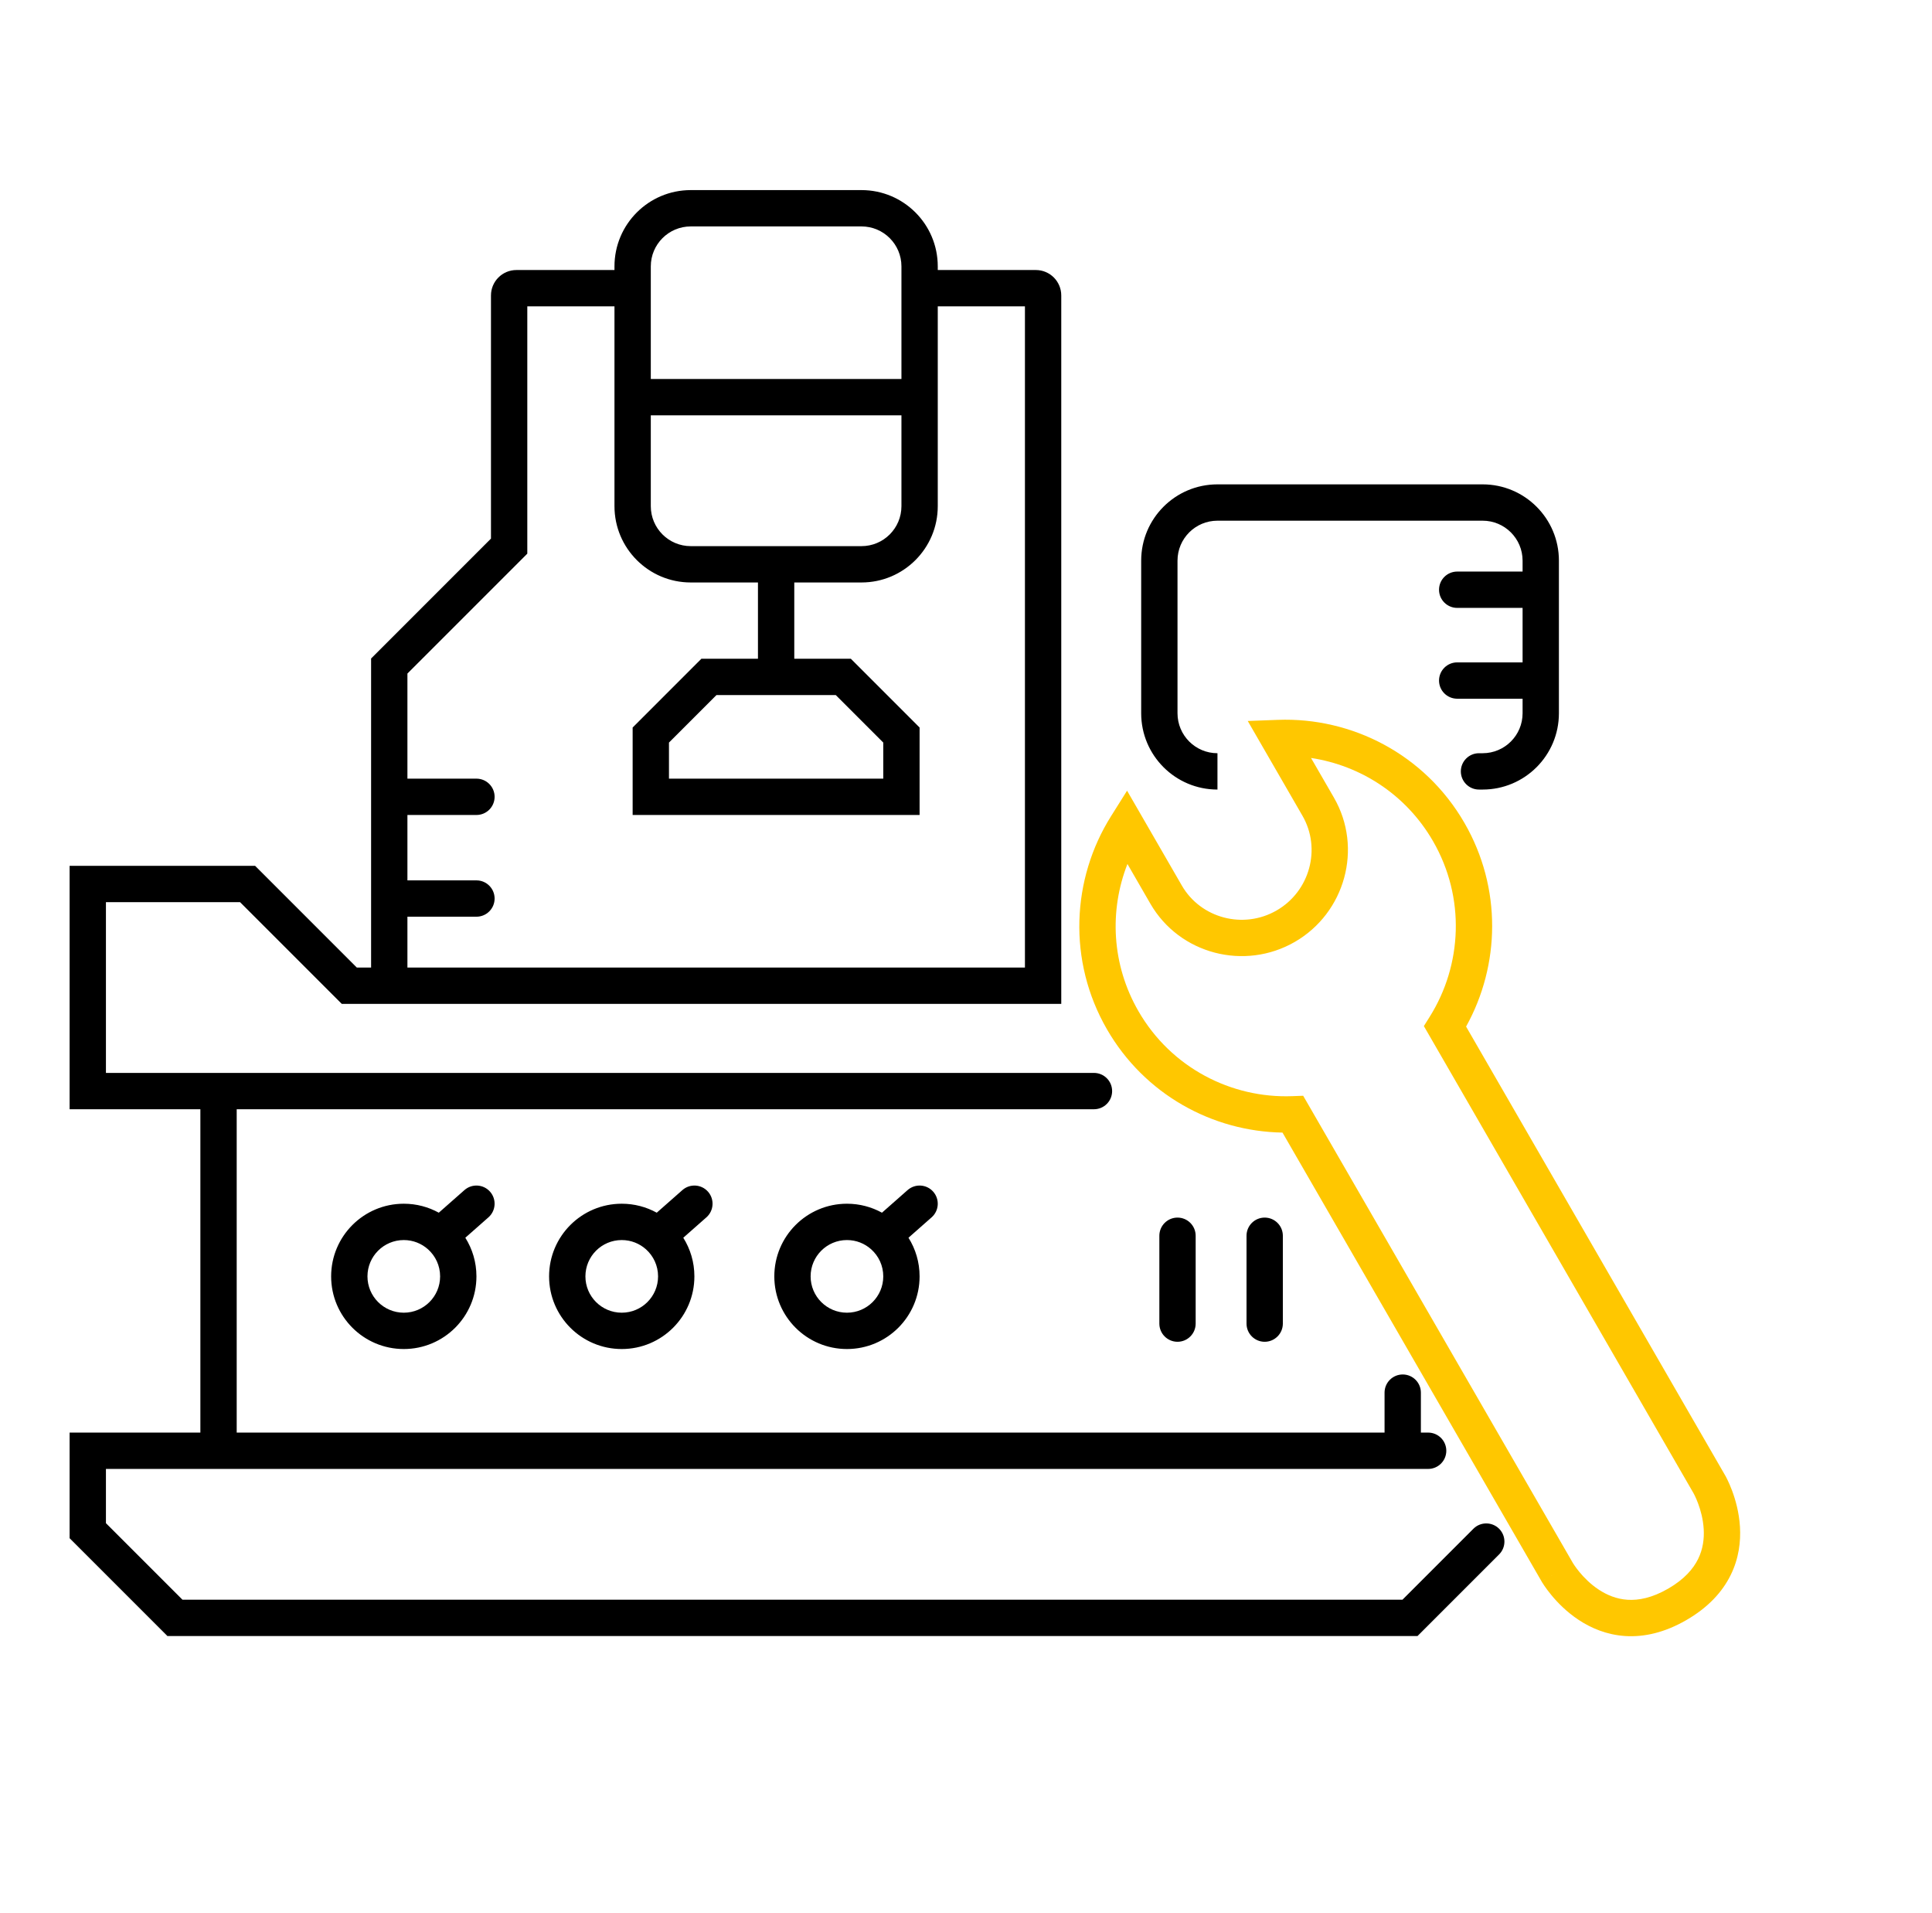
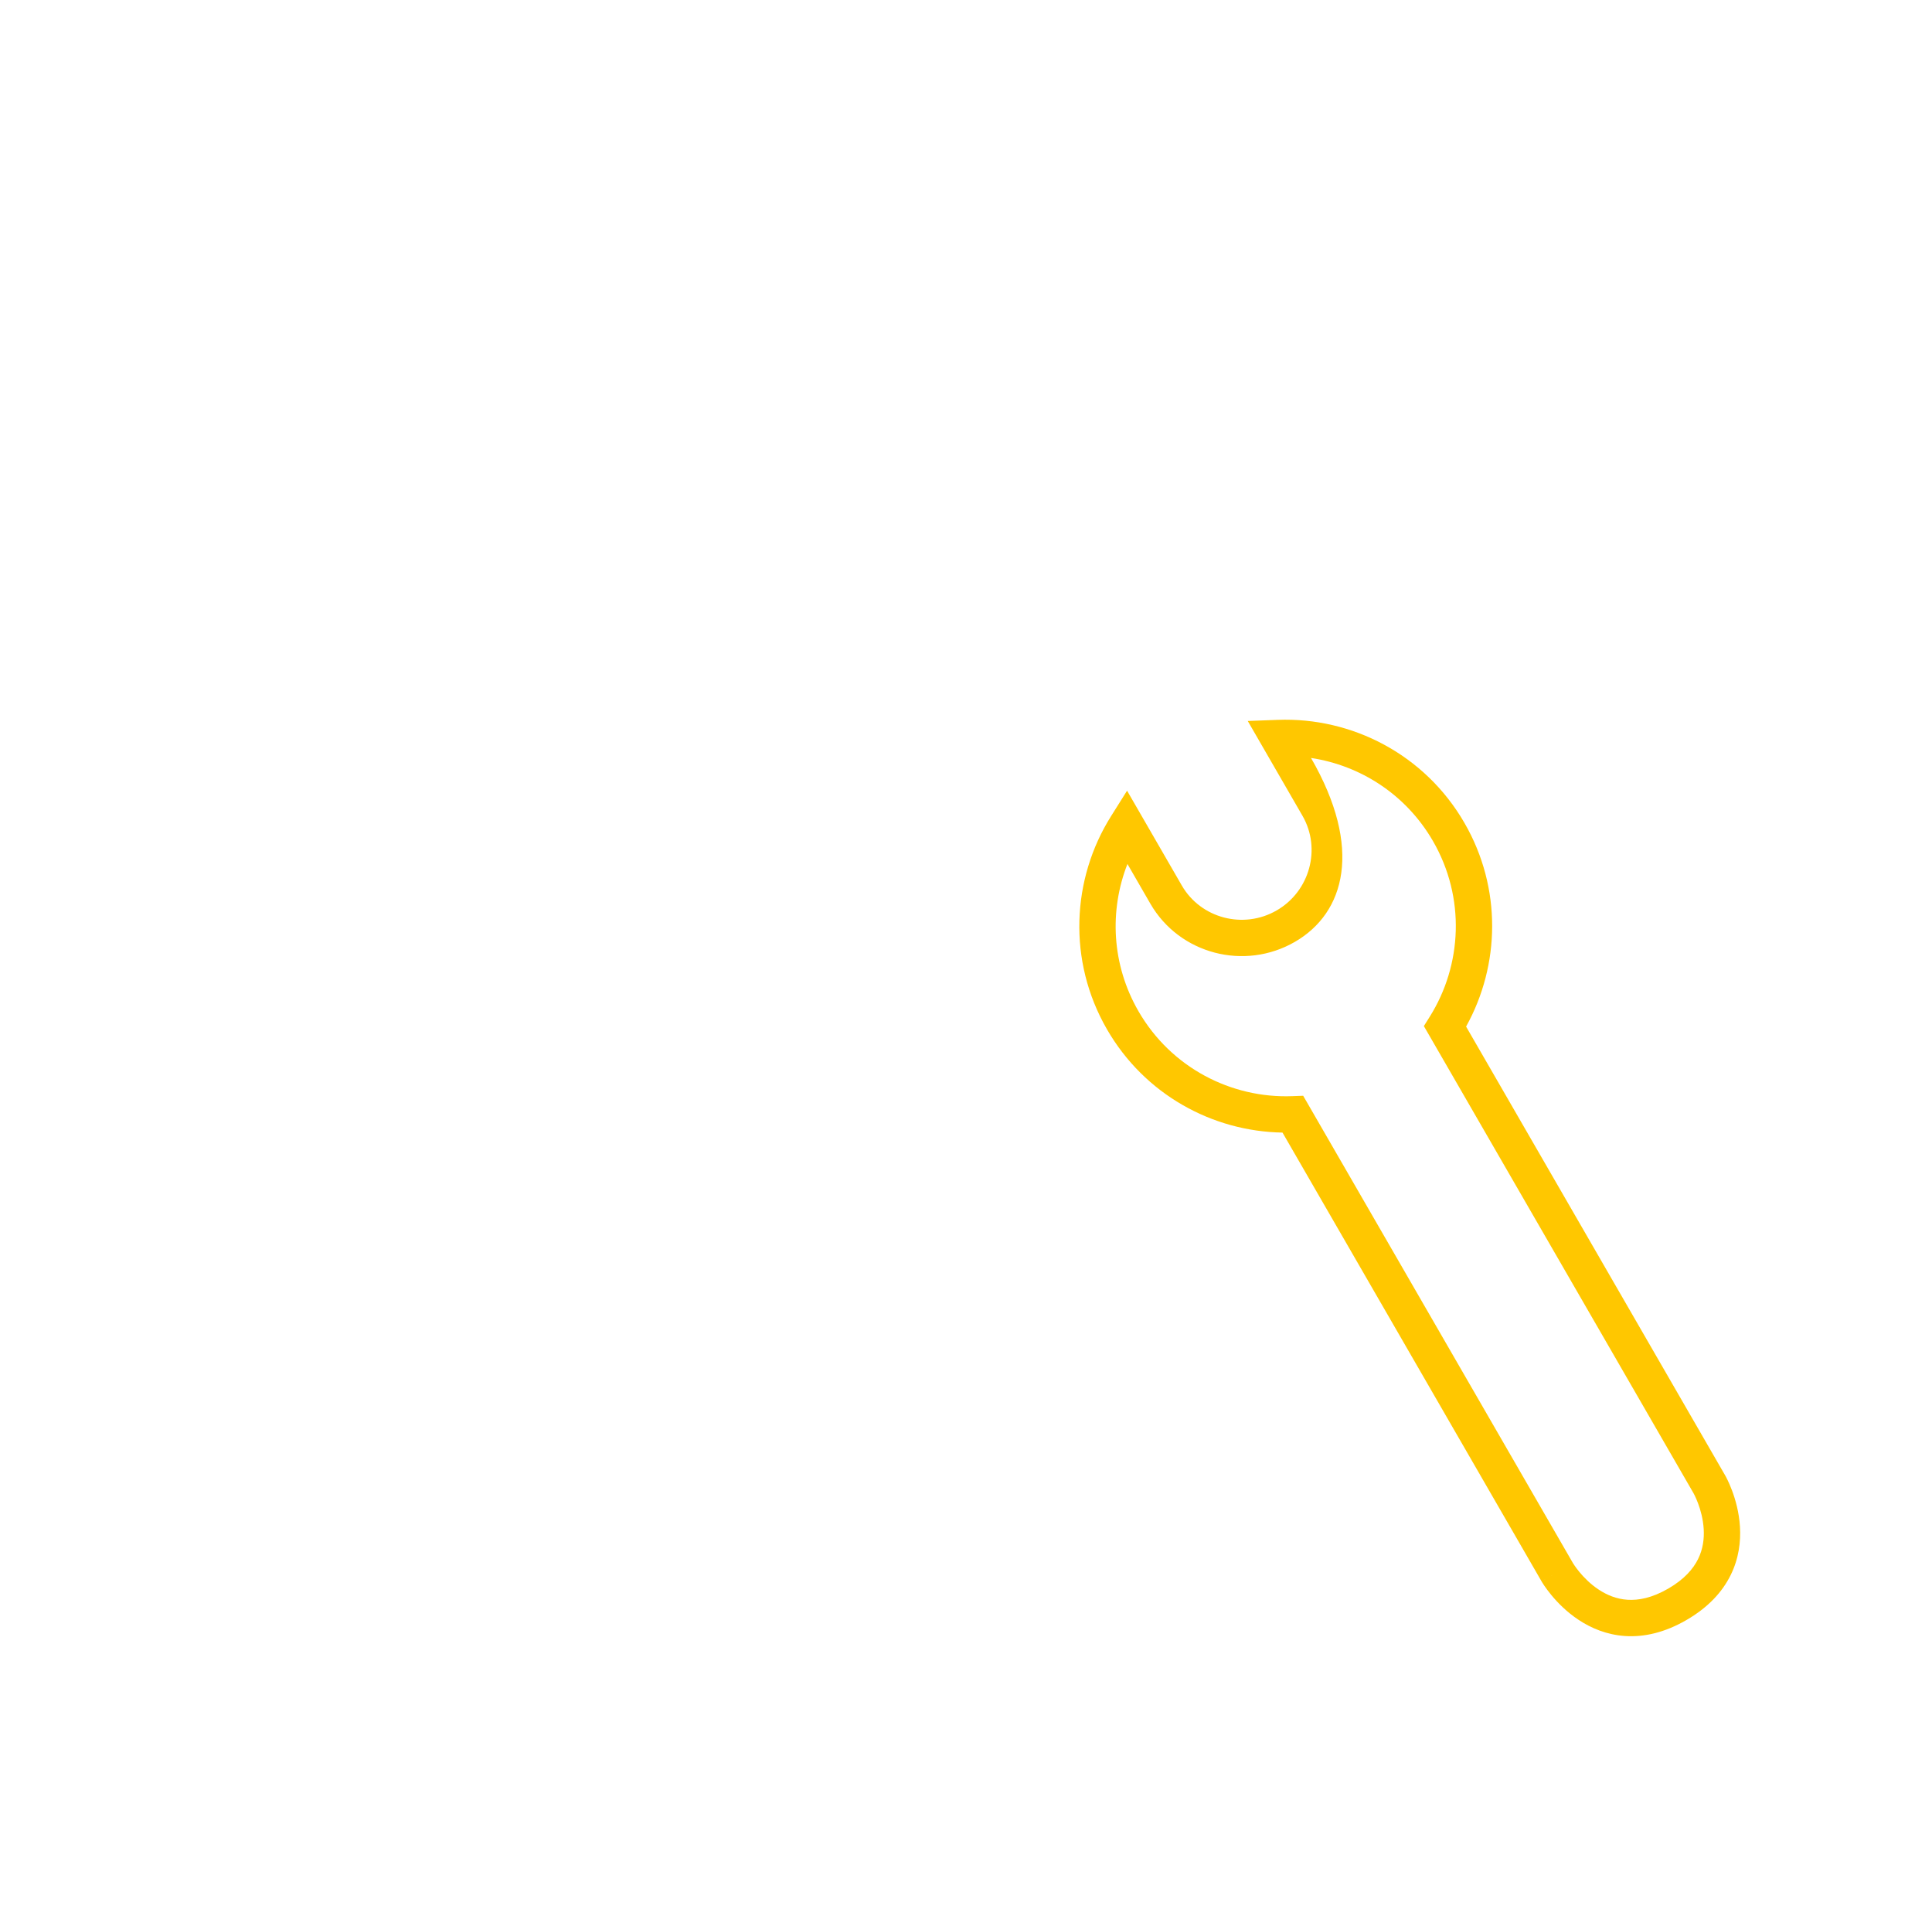
<svg xmlns="http://www.w3.org/2000/svg" width="101" height="100" viewBox="0 0 101 100" fill="none">
-   <path fill-rule="evenodd" clip-rule="evenodd" d="M36.111 11.835C34.957 11.835 34.022 12.77 34.022 13.924V19.81H47.125V13.924C47.125 12.77 46.19 11.835 45.036 11.835H36.111ZM47.125 21.709H34.022V26.457C34.022 27.61 34.957 28.546 36.111 28.546H45.036C46.19 28.546 47.125 27.61 47.125 26.457V21.709ZM32.123 13.924C32.123 11.721 33.909 9.936 36.111 9.936H45.036C47.239 9.936 49.024 11.721 49.024 13.924V14.114H54.151C54.885 14.114 55.48 14.709 55.48 15.443V52.472H17.868L12.55 47.155H5.538V56.08H57.189C57.714 56.08 58.139 56.505 58.139 57.03C58.139 57.554 57.714 57.979 57.189 57.979H12.374V74.88H72.381V72.791C72.381 72.267 72.806 71.842 73.331 71.842C73.855 71.842 74.28 72.267 74.28 72.791V74.88H74.66C75.184 74.88 75.609 75.305 75.609 75.829C75.609 76.354 75.184 76.779 74.66 76.779H5.538V79.614L9.539 83.615H73.317L77.027 79.905C77.397 79.535 77.999 79.535 78.369 79.905C78.74 80.276 78.74 80.877 78.369 81.248L74.103 85.514H8.753L3.639 80.4V74.88H10.475V57.979H3.639V45.256H13.337L18.654 50.573H19.4V34.419L25.667 28.152V15.443C25.667 14.709 26.262 14.114 26.996 14.114H32.123V13.924ZM32.123 16.012H27.566V28.939L21.299 35.205V40.699H24.907C25.432 40.699 25.857 41.124 25.857 41.648C25.857 42.173 25.432 42.598 24.907 42.598H21.299V46.016H24.907C25.432 46.016 25.857 46.441 25.857 46.965C25.857 47.49 25.432 47.915 24.907 47.915H21.299V50.573H53.581V16.012H49.024V26.457C49.024 28.659 47.239 30.445 45.036 30.445H41.523V34.432H44.48L48.074 38.027V42.598H33.073V38.027L36.667 34.432H39.624V30.445H36.111C33.909 30.445 32.123 28.659 32.123 26.457V16.012ZM59.658 29.305C59.658 27.103 61.443 25.317 63.646 25.317H77.508C79.711 25.317 81.496 27.103 81.496 29.305V37.281C81.496 39.483 79.711 41.269 77.508 41.269H77.318C76.794 41.269 76.369 40.843 76.369 40.319C76.369 39.795 76.794 39.37 77.318 39.37H77.508C78.662 39.37 79.597 38.434 79.597 37.281V36.521H76.179C75.654 36.521 75.229 36.096 75.229 35.572C75.229 35.047 75.654 34.622 76.179 34.622H79.597V31.774H76.179C75.654 31.774 75.229 31.349 75.229 30.824C75.229 30.3 75.654 29.875 76.179 29.875H79.597V29.305C79.597 28.151 78.662 27.216 77.508 27.216H63.646C62.492 27.216 61.557 28.151 61.557 29.305V37.281C61.557 38.434 62.492 39.37 63.646 39.37V41.269C61.443 41.269 59.658 39.483 59.658 37.281V29.305ZM37.454 36.331L34.972 38.813V40.699H46.175V38.813L43.693 36.331H37.454ZM25.619 62.288C25.966 62.682 25.928 63.282 25.535 63.629L24.326 64.695C24.694 65.28 24.907 65.972 24.907 66.715C24.907 68.812 23.207 70.512 21.109 70.512C19.012 70.512 17.311 68.812 17.311 66.715C17.311 64.617 19.012 62.917 21.109 62.917C21.772 62.917 22.396 63.087 22.939 63.386L24.279 62.205C24.672 61.858 25.272 61.895 25.619 62.288ZM37.013 62.288C37.36 62.682 37.322 63.282 36.929 63.629L35.72 64.695C36.088 65.28 36.301 65.972 36.301 66.715C36.301 68.812 34.6 70.512 32.503 70.512C30.405 70.512 28.705 68.812 28.705 66.715C28.705 64.617 30.405 62.917 32.503 62.917C33.166 62.917 33.79 63.087 34.333 63.386L35.673 62.205C36.066 61.858 36.666 61.895 37.013 62.288ZM48.786 62.288C49.133 62.682 49.096 63.282 48.702 63.629L47.493 64.695C47.861 65.28 48.074 65.972 48.074 66.715C48.074 68.812 46.374 70.512 44.276 70.512C42.179 70.512 40.479 68.812 40.479 66.715C40.479 64.617 42.179 62.917 44.276 62.917C44.94 62.917 45.564 63.087 46.107 63.386L47.446 62.205C47.84 61.858 48.44 61.895 48.786 62.288ZM21.109 64.816C20.061 64.816 19.21 65.666 19.21 66.715C19.21 67.763 20.061 68.613 21.109 68.613C22.158 68.613 23.008 67.763 23.008 66.715C23.008 66.152 22.765 65.648 22.375 65.299C22.038 64.998 21.596 64.816 21.109 64.816ZM32.503 64.816C31.454 64.816 30.604 65.666 30.604 66.715C30.604 67.763 31.454 68.613 32.503 68.613C33.552 68.613 34.402 67.763 34.402 66.715C34.402 66.152 34.159 65.648 33.769 65.299C33.432 64.998 32.99 64.816 32.503 64.816ZM44.276 64.816C43.228 64.816 42.377 65.666 42.377 66.715C42.377 67.763 43.228 68.613 44.276 68.613C45.325 68.613 46.175 67.763 46.175 66.715C46.175 66.152 45.932 65.648 45.542 65.299C45.206 64.998 44.764 64.816 44.276 64.816ZM61.557 63.642C62.081 63.642 62.506 64.067 62.506 64.591V69.183C62.506 69.707 62.081 70.133 61.557 70.133C61.033 70.133 60.608 69.707 60.608 69.183V64.591C60.608 64.067 61.033 63.642 61.557 63.642ZM66.114 63.642C66.639 63.642 67.064 64.067 67.064 64.591V69.183C67.064 69.707 66.639 70.133 66.114 70.133C65.59 70.133 65.165 69.707 65.165 69.183V64.591C65.165 64.067 65.59 63.642 66.114 63.642Z" fill="black" />
-   <path fill-rule="evenodd" clip-rule="evenodd" d="M66.804 37.626C70.669 37.482 74.488 39.428 76.559 43.015C78.526 46.422 78.422 50.455 76.643 53.658L90.184 77.112L89.362 77.586C90.184 77.112 90.185 77.112 90.185 77.112L90.186 77.114L90.187 77.116L90.19 77.121L90.198 77.136C90.205 77.149 90.214 77.165 90.225 77.185C90.246 77.224 90.274 77.279 90.307 77.347C90.373 77.483 90.46 77.675 90.548 77.911C90.723 78.378 90.915 79.043 90.961 79.805C91.007 80.571 90.906 81.456 90.473 82.331C90.037 83.213 89.294 84.024 88.156 84.681C87.018 85.338 85.944 85.576 84.963 85.513C83.988 85.45 83.171 85.095 82.531 84.672C81.894 84.251 81.414 83.753 81.097 83.367C80.936 83.173 80.814 83.002 80.729 82.877C80.686 82.814 80.653 82.762 80.63 82.724C80.624 82.715 80.619 82.707 80.614 82.7C80.609 82.691 80.605 82.684 80.601 82.678L80.592 82.662L80.589 82.657L80.588 82.655L80.587 82.654C80.587 82.653 80.587 82.653 81.409 82.178L80.587 82.653L67.046 59.199C63.382 59.138 59.838 57.211 57.871 53.804C55.8 50.218 56.024 45.937 58.082 42.662L58.92 41.328L61.782 46.284C62.773 48.002 65.006 48.589 66.74 47.587C68.474 46.587 69.082 44.359 68.091 42.642L65.229 37.685L66.804 37.626ZM67.69 49.232C65.064 50.748 61.663 49.876 60.137 47.233L58.94 45.159C57.986 47.592 58.109 50.418 59.516 52.855C61.221 55.808 64.365 57.415 67.555 57.295L68.127 57.274L82.23 81.702L82.23 81.701L82.23 81.702C82.232 81.705 82.236 81.711 82.242 81.721C82.254 81.74 82.273 81.771 82.302 81.813C82.358 81.896 82.446 82.018 82.563 82.16C82.8 82.449 83.143 82.801 83.577 83.087C84.007 83.371 84.51 83.581 85.085 83.618C85.652 83.654 86.356 83.528 87.207 83.037C88.057 82.546 88.519 81.999 88.771 81.49C89.026 80.974 89.096 80.433 89.065 79.919C89.034 79.4 88.901 78.926 88.77 78.577C88.705 78.404 88.643 78.267 88.599 78.177C88.577 78.132 88.56 78.099 88.549 78.079C88.544 78.069 88.54 78.062 88.539 78.059L88.538 78.059L88.539 78.06L88.54 78.06L74.436 53.632L74.74 53.147C76.438 50.444 76.619 46.918 74.914 43.965C73.507 41.528 71.121 40.008 68.537 39.618L69.735 41.692C71.26 44.334 70.315 47.716 67.69 49.232Z" fill="#FFC700" />
+   <path fill-rule="evenodd" clip-rule="evenodd" d="M66.804 37.626C70.669 37.482 74.488 39.428 76.559 43.015C78.526 46.422 78.422 50.455 76.643 53.658L90.184 77.112L89.362 77.586C90.184 77.112 90.185 77.112 90.185 77.112L90.186 77.114L90.187 77.116L90.19 77.121L90.198 77.136C90.205 77.149 90.214 77.165 90.225 77.185C90.246 77.224 90.274 77.279 90.307 77.347C90.373 77.483 90.46 77.675 90.548 77.911C90.723 78.378 90.915 79.043 90.961 79.805C91.007 80.571 90.906 81.456 90.473 82.331C90.037 83.213 89.294 84.024 88.156 84.681C87.018 85.338 85.944 85.576 84.963 85.513C83.988 85.45 83.171 85.095 82.531 84.672C81.894 84.251 81.414 83.753 81.097 83.367C80.936 83.173 80.814 83.002 80.729 82.877C80.686 82.814 80.653 82.762 80.63 82.724C80.624 82.715 80.619 82.707 80.614 82.7C80.609 82.691 80.605 82.684 80.601 82.678L80.592 82.662L80.589 82.657L80.588 82.655L80.587 82.654C80.587 82.653 80.587 82.653 81.409 82.178L80.587 82.653L67.046 59.199C63.382 59.138 59.838 57.211 57.871 53.804C55.8 50.218 56.024 45.937 58.082 42.662L58.92 41.328L61.782 46.284C62.773 48.002 65.006 48.589 66.74 47.587C68.474 46.587 69.082 44.359 68.091 42.642L65.229 37.685L66.804 37.626ZM67.69 49.232C65.064 50.748 61.663 49.876 60.137 47.233L58.94 45.159C57.986 47.592 58.109 50.418 59.516 52.855C61.221 55.808 64.365 57.415 67.555 57.295L68.127 57.274L82.23 81.702L82.23 81.701L82.23 81.702C82.232 81.705 82.236 81.711 82.242 81.721C82.254 81.74 82.273 81.771 82.302 81.813C82.358 81.896 82.446 82.018 82.563 82.16C82.8 82.449 83.143 82.801 83.577 83.087C84.007 83.371 84.51 83.581 85.085 83.618C85.652 83.654 86.356 83.528 87.207 83.037C88.057 82.546 88.519 81.999 88.771 81.49C89.026 80.974 89.096 80.433 89.065 79.919C89.034 79.4 88.901 78.926 88.77 78.577C88.705 78.404 88.643 78.267 88.599 78.177C88.577 78.132 88.56 78.099 88.549 78.079C88.544 78.069 88.54 78.062 88.539 78.059L88.538 78.059L88.539 78.06L88.54 78.06L74.436 53.632L74.74 53.147C76.438 50.444 76.619 46.918 74.914 43.965C73.507 41.528 71.121 40.008 68.537 39.618C71.26 44.334 70.315 47.716 67.69 49.232Z" fill="#FFC700" />
</svg>